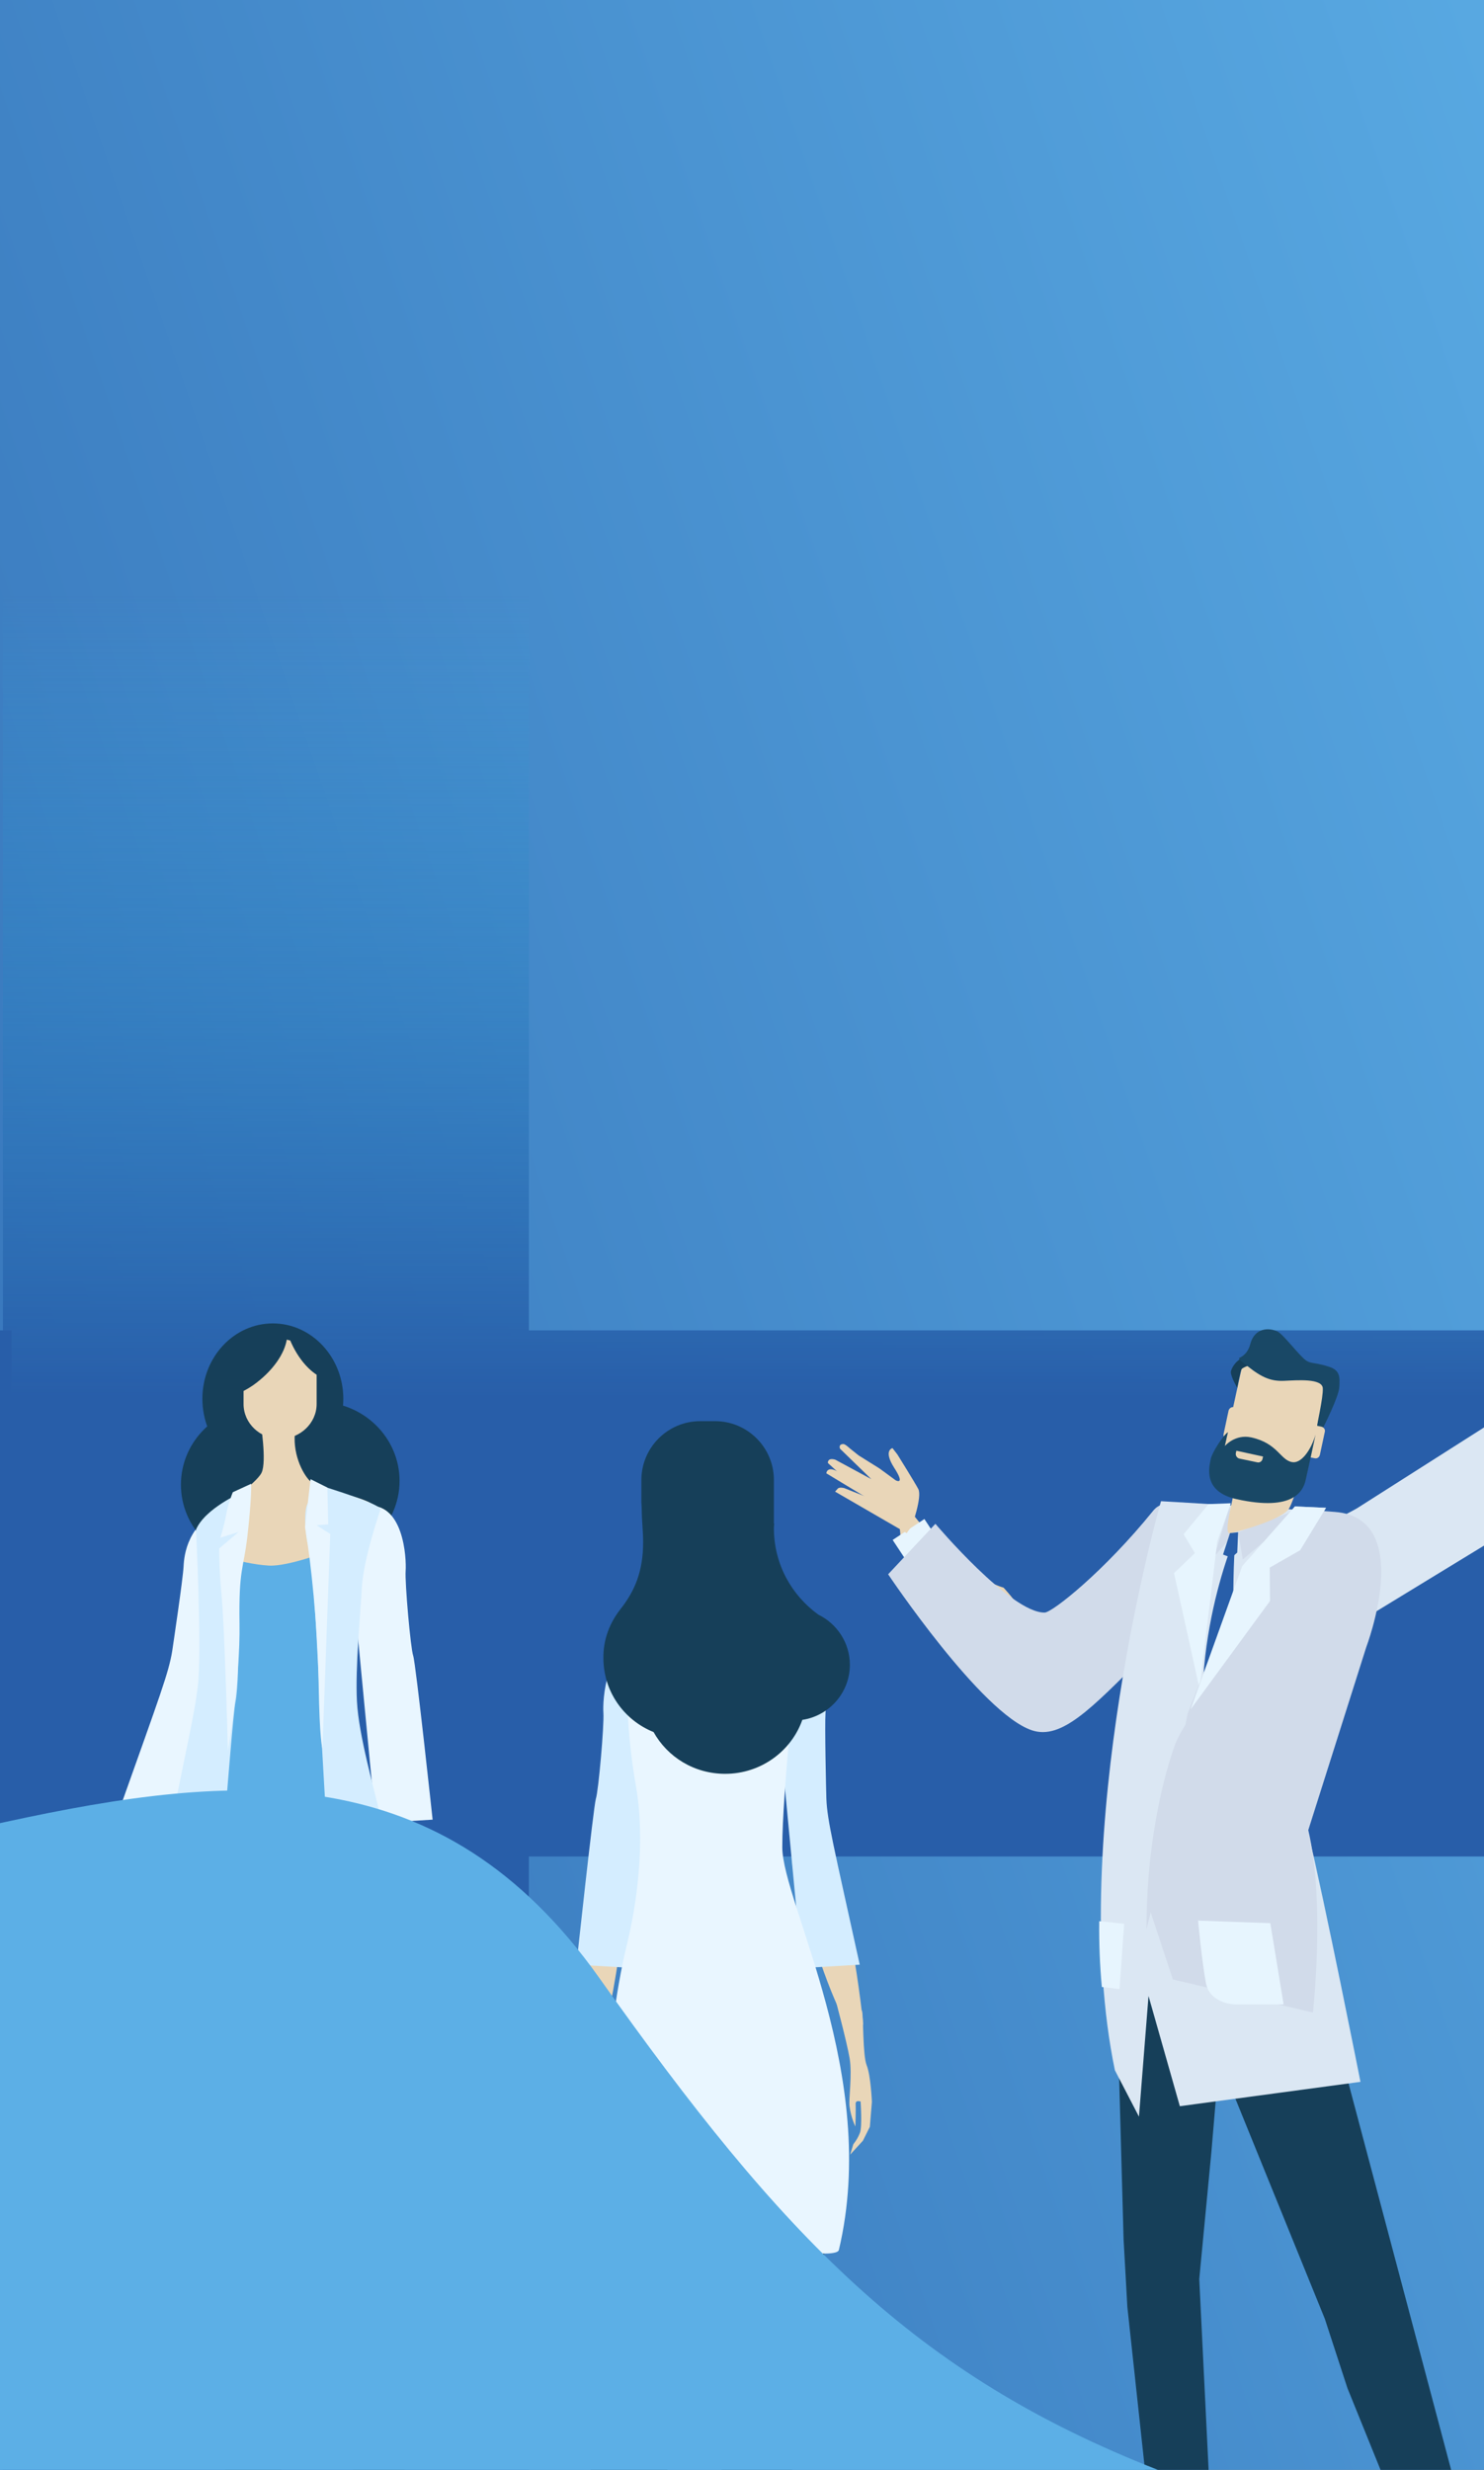
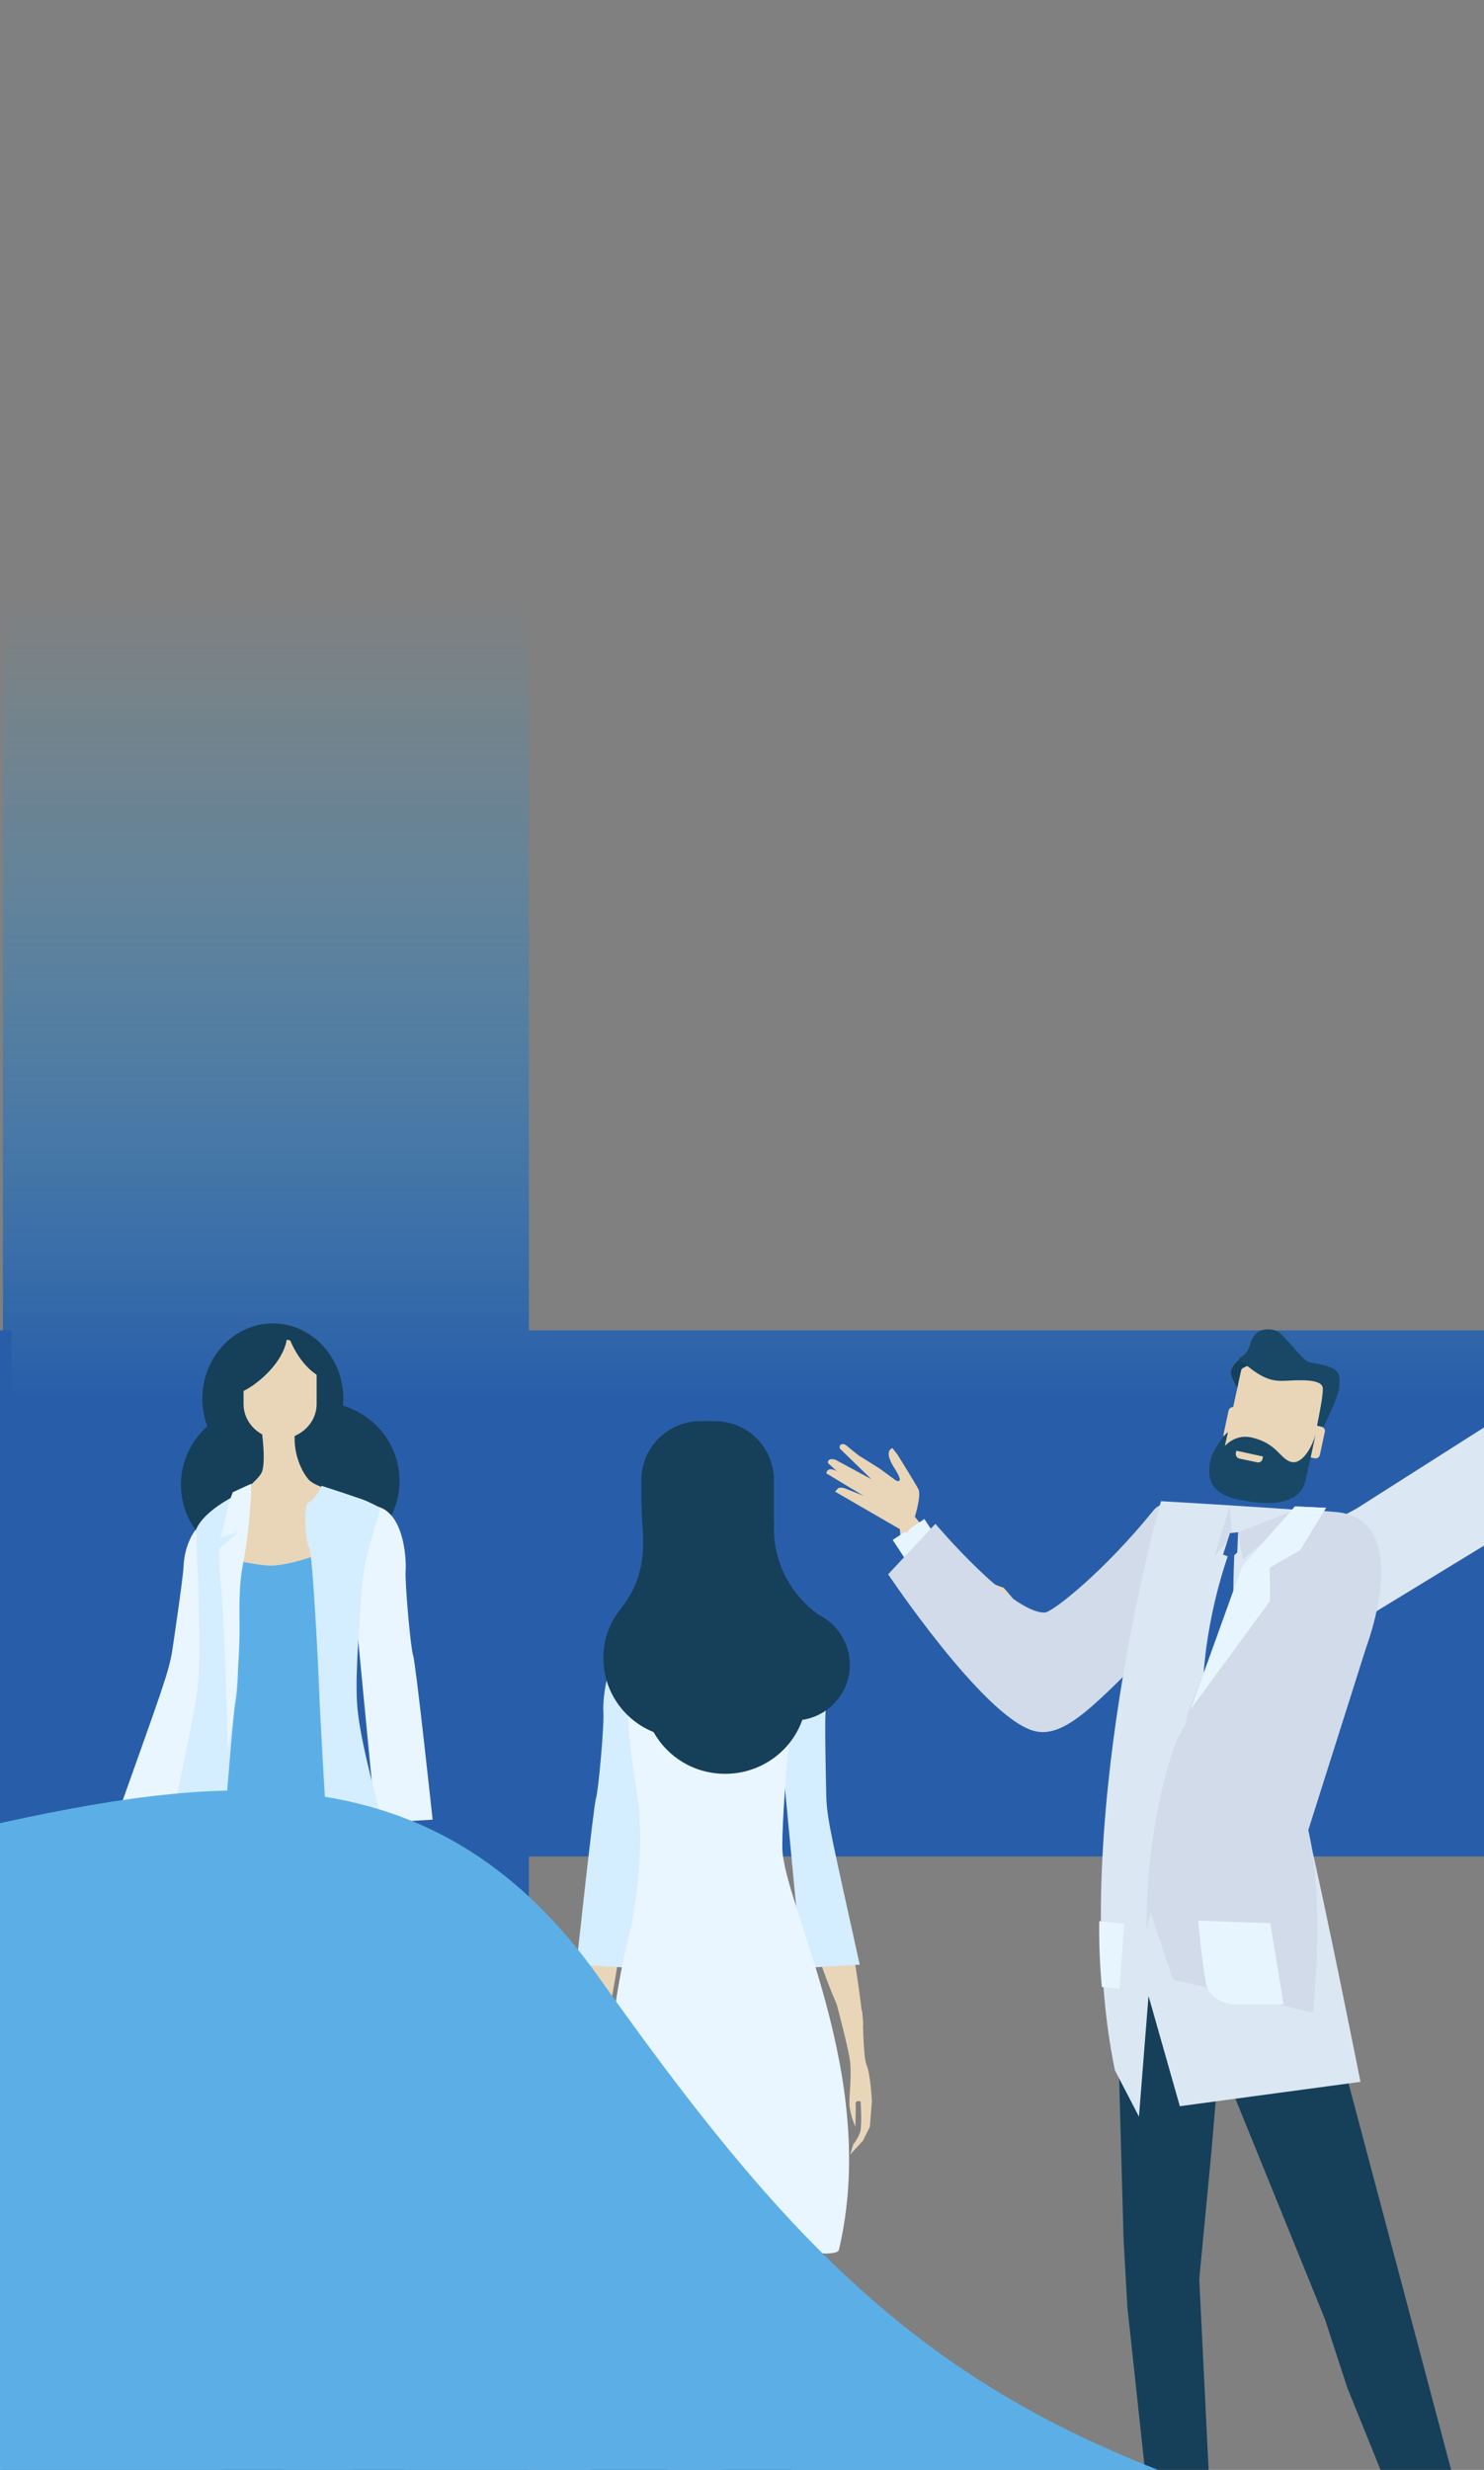
<svg xmlns="http://www.w3.org/2000/svg" xmlns:xlink="http://www.w3.org/1999/xlink" version="1.1" id="dizajn" x="0px" y="0px" viewBox="0 0 511.8 851.6" style="enable-background:new 0 0 511.8 851.6;" xml:space="preserve">
  <rect x="0" y="0" width="511.8" height="851.6" fill="#808080" stroke="none" />
  <style type="text/css">
	.st0{clip-path:url(#SVGID_2_);}
	.st1{fill:url(#SVGID_3_);}
	.st2{fill:url(#SVGID_4_);}
	.st3{fill:#285EA9;}
	.st4{fill:#D4EDFF;}
	.st5{fill:#E9D6B8;}
	.st6{fill:#E9F6FF;}
	.st7{fill:#163F59;}
	.st8{fill:#194866;}
	.st9{fill:#5CAFE6;}
	.st10{fill:#161711;}
	.st11{fill:#E7F5FE;}
	.st12{fill:#DBE7F3;}
	.st13{fill:#D1DBEA;}
	.st14{fill:url(#SVGID_5_);}
	.st15{fill:#0253A2;}
</style>
  <g>
    <defs>
      <rect id="SVGID_1_" width="511.8" height="851.6" />
    </defs>
    <clipPath id="SVGID_2_">
      <use xlink:href="#SVGID_1_" style="overflow:visible;" />
    </clipPath>
    <g class="st0">
      <linearGradient id="SVGID_3_" gradientUnits="userSpaceOnUse" x1="1050.864" y1="-2.631" x2="-654.722" y2="583.889">
        <stop offset="0.237" style="stop-color:#5CAFE6" />
        <stop offset="0.249" style="stop-color:#5BADE5" />
        <stop offset="0.835" style="stop-color:#285EA9" />
      </linearGradient>
-       <rect x="-981.5" class="st1" width="1572.9" height="851.6" />
      <linearGradient id="SVGID_4_" gradientUnits="userSpaceOnUse" x1="295.7" y1="198.928" x2="295.7" y2="537.359">
        <stop offset="1.793743e-02" style="stop-color:#34A0D7;stop-opacity:0" />
        <stop offset="0.835" style="stop-color:#285EA9" />
      </linearGradient>
      <polygon class="st2" points="409,458.7 409,458.7 182.4,458.7 182.4,190.2 1,190.2 1,851.6 182.4,851.6 182.4,640.1 409,640.1     409,640.1 590.4,640.1 590.4,458.7   " />
      <g>
        <g>
          <polyline class="st3" points="-413.5,640.1 -413.5,640.1 4,640.1 4,458.7 -413.5,458.7 -413.5,458.7     " />
          <g>
            <path class="st4" d="M66.2,637.6l58.5,1.5l13,62.5c0,0-66,2-78.5-5.5S66.2,637.6,66.2,637.6z" />
            <g>
              <path class="st5" d="M60.5,584.9c-11.4,9.6-24.8,57.7-24.8,57.7s-6.1,32.1,28-39.2C72.1,585.6,63.3,582.5,60.5,584.9z" />
              <path class="st5" d="M30.6,686.9l-3.2-5.6l-1.3-5.1l1.2-8.5c0,0,2.3-8.8,4.4-11.8c2.1-3,4.6-16.2,5.5-17.7        c0.8-1.5,9.8-5,9.8-5s-6.8,16.1-9,21.4c-2.2,5.3-2.7,14-3.5,16.1c-1.3,3.6-3.4,6.2-3.4,6.2s1.1-5.9,1.5-7.5        c0.5-1.5-1.5-1.2-1.5-1.2s-2.3,8-2,10.3s1.3,4.3,1.3,4.3L30.6,686.9z" />
              <path class="st6" d="M76.6,555l-15.2,68.5l-0.5,4l-19.7-3.6c14-39.4,17-47.2,18.2-54.7c0.4-2.7,3.7-24.9,3.9-29        c0.2-4.1,1.3-15,14.3-20.7C89.9,514.1,76.6,555,76.6,555z" />
            </g>
            <g>
              <ellipse class="st7" cx="90.2" cy="511.9" rx="27.8" ry="27.2" />
              <g>
                <path class="st5" d="M95.8,878.7l0.3,33.3c0,0-11.9,14.5-16.2,16.8c-4.3,2.3-3.8,0.3-3.5-0.9s7.5-9.6,8.7-14.2         c1.2-4.6-1.4-33-1.2-34.5C84.2,877.8,95.8,878.7,95.8,878.7z" />
                <path class="st5" d="M127.1,882.1c0,0,4.3,18.8,4.6,25.2c0.3,6.4-0.9,8.4,0.9,10.4c1.7,2,13.9,18,16.8,18s2.9-2.9,2.9-2.9         s-9.6-12.2-11-16.8s-1.7-30.4-1.7-33C139.6,880.4,127.1,882.1,127.1,882.1z" />
                <path class="st5" d="M131.4,588.6c0,0-4.7,0.6-2.2,25.6s11.7,61.2,11.7,61.2l-0.8-58.2C140.1,617.2,138.8,595,131.4,588.6z" />
                <path class="st8" d="M92.2,648l1.9,119.8L98,882.6l-17,0.8c0,0-12-115.9-13.5-126c-1.5-10-18.9-90.8-8.9-110.9         C68.6,626.4,92.2,648,92.2,648z" />
                <path class="st7" d="M58.5,646.4c-0.3,0.6-0.6,1.3-0.8,2c10.9,16.9,21.2,31.2,23.5,34.9c1.3,2.1,5.8,9.7,11.9,20l-0.9-55.4         C92.2,648,68.6,626.4,58.5,646.4z" />
                <path class="st8" d="M131.6,645.3c0,0,5,51,5,85.8c0,34.8,3.5,136.4,3.5,136.4v17.7l-13.1-0.4L106.5,755l-17-109.7H131.6         L131.6,645.3z" />
                <path class="st7" d="M137.8,510.6c0,15-12.5,27.2-27.8,27.2c-15.4,0-27.8-12.2-27.8-27.2s12.5-27.2,27.8-27.2         S137.8,495.6,137.8,510.6z" />
                <path class="st7" d="M118.4,482.3c0,14.4-10.9,26-24.3,26s-24.3-11.6-24.3-26s10.9-26,24.3-26S118.4,468,118.4,482.3z" />
                <path class="st5" d="M89.8,490c0,0,2.3,13.9,0.4,17.8s-15.1,12.8-17,15.5s3.9,23.6,22.8,20.5c18.9-3.1,35.9-15.1,35.9-18.2         c0-3.1-0.4-6.2-6.6-8.5s-16.2-3.9-18.9-7c-2.7-3.1-6.2-10.8-4.2-18.9C104.1,483,89.8,490,89.8,490z" />
                <path class="st6" d="M122.5,554.7l6.7,69.8v4.1l20-1.2c0,0-5.8-53.9-6.7-56.5c-0.9-2.6-2.9-25.2-2.6-29.3         s-0.6-24.3-13.9-22.3C112.6,521.3,122.5,554.7,122.5,554.7z" />
                <path class="st5" d="M100.1,462.2c-0.4-0.1-0.8-0.2-1.2-0.3c-0.8,4.8-4.6,10.4-10.5,14.9c-1.4,1.1-2.9,2-4.4,2.8v4.5         c0,6.6,5.6,12,12.6,12c6.9,0,12.6-5.4,12.6-12V474C105.7,471.7,102.4,467.6,100.1,462.2z" />
                <path class="st9" d="M126.3,649.4H64l9-52.8l-2-61.9c0,0,11.6,4.5,21.7,5.1c6.7,0.4,20.9-5.1,20.9-5.1L126.3,649.4z" />
                <path class="st5" d="M141.3,676.2c0,0-1.5,9.3-2.5,10.9c-0.7,1.2-4.8,6.1-4.8,6.1s0.3-3.4,1.8-5.5         C137.4,685.6,141.3,676.2,141.3,676.2z" />
                <path class="st4" d="M67.6,527.4c0,0,1.9,38.3,0.8,52.2c-1.2,13.9-8.4,39.2-11.8,67c-2.2,18.2-2.1,49.4-2.1,49.4         s5,3.1,7.7,3.5c2.7,0.4,7.9-2.2,9.7-11.6c2.2-11.6,7.9-93.8,9.3-101c1.9-10.2,0.5-39.9,0.7-44c0.1-3,2.1-15.2,1.3-18.3         c-0.8-3.1-0.1-9.9-0.1-9.9S70.7,520.1,67.6,527.4z" />
                <path class="st4" d="M110.9,512.3c0,0-2,4.5-4.3,5.6c-2.3,1.2-1.2,13.9,0,15.7c1.2,1.7,3.2,40.9,3.5,50.1         c0.3,9.3,5.1,92.9,6.5,99.6s0.6,14.5,7.5,17.1c7,2.6,15.6,2.6,15.6,2.6s-7.1-70-8.8-77.9c-1.7-7.8-7.2-26.7-7.8-38.5         c-0.6-11.9,1.2-29.8,1.7-39.4c0.6-9.6,5.8-24.9,6.4-26.7C131.8,518.7,113.2,513.1,110.9,512.3z" />
                <path class="st10" d="M96.4,910.3c0,0,1.2,2,0.8,4.2c-0.3,1.7-1.7,6.8-1.7,6.8l-3.2,1.4v-2.3c0,0-5.8,7-8.7,9         c-2.9,2-9,7.1-12.5,5.8c-0.9-0.3-1.2-1.4-1.2-1.4s5.5-6.1,6.4-7s2.9,0.9,5.2-0.6c2.3-1.4,8.9-7.8,10.7-9.9         C94.7,913.6,96.4,910.3,96.4,910.3z" />
                <path class="st10" d="M131.7,913.4c0,0-0.6,2.2-0.3,4.3c0.2,1.7,1.6,4.5,1.6,4.5l2.9,1.6c0,0,5.4,6.8,8.1,8.8         s8.3,7.1,11.6,5.8c0.9-0.3,1.1-1.4,1.1-1.4s-5.1-6.1-5.9-7s-2.7,0.9-4.8-0.6c-2.2-1.4-8.3-7.8-10-9.9         C133.7,916.9,131.7,913.4,131.7,913.4z" />
                <path class="st5" d="M136.4,655.8c1.4,11.9-3.5,17.6-4.6,22.5c-1.1,4.9-3.2,9.9-3.1,9.9c4.3-3.1,4-7,5.3-9.1         c1.3-2.1,0.6-1.5,1.4,2.7c0.4,2.4-2.9,7-4.7,10.3c-1.5,2.8-1.5,4.5-1.5,4.5s3.6-3.5,6.2-7.8c3.2-5.1,5.8-11.3,6.1-12.8         c0.6-2.6,0-10.6-1.4-16.2C138.5,653.6,135.5,647.3,136.4,655.8z" />
              </g>
            </g>
            <path class="st6" d="M86.6,511.6c0,0,0.3,4.3-1.3,18.3c-1.3,11.1-3,11-2.7,30s-4,43.7-4,43.7s-1.1-43.1-2.3-55       c-0.7-6.7-0.7-14.7-0.7-14.7l6.7-5.7l-6.3,2c0,0,1.3-4,2-8s2.3-7.7,2.3-7.7L86.6,511.6z" />
-             <path class="st6" d="M107.1,510l5.8,2.9l0.3,12.7l-4,0.3l4.7,3l-2.7,74c0,0-1-2.7-1.3-22.3c-0.3-19.7-2.7-42.7-4.7-54       L107.1,510z" />
          </g>
          <g>
            <path class="st5" d="M534.3,476.3l-6.3-52.5c0,0-13.1,37.5-7.7,53.5C525.7,493.4,534.3,476.3,534.3,476.3z" />
            <g>
              <path class="st5" d="M526.8,435.2c0,0-7.6-4.9-7.8-7.4c-0.3-2.6-0.6-12-0.6-12l0.2-2.4c0,0,2.7-1.3,2.9,5        c0.1,6.3,1.8,3.2,1.8,3.2l2.1-5.8l3.1-6.9l1-3.2c0,0,0.4-1.9,0.9-2.2c1.4-1.1,1.7,0.4,1.7,0.4l-2.7,12.9l5.7-11.3        c0,0,1-1.3,1.8-1.1c0.8,0.2,0.6,0.7,0.6,0.7l-3.5,14.2l3.6-5.5c0,0,1-1.3,1.8-1.1c0.9,0.2,1.1,0.2,1.1,0.2l-11,23L526.8,435.2        z" />
              <path class="st5" d="M531.5,416.9l4.5-7.7c0,0,0.8-1.8,1.7-2.5c1-0.7,1.7,0.2,1.7,0.2l-5.7,12.3L531.5,416.9z" />
            </g>
            <rect x="519" y="449.1" transform="matrix(0.997 -7.939403e-02 7.939403e-02 0.997 -34.521 43.119)" class="st11" width="11.9" height="13.1" />
            <path class="st12" d="M468.7,519.6l47-29.9l2.4-35.5c0,0,14.9-3.8,16.6-0.4c11.6,24.1,2.7,63.5,2.7,63.5l-64.9,39.6       c0,0-17.3,5.4-36.6-6.7C421.9,541.5,465,522.3,468.7,519.6z" />
            <path class="st10" d="M497,892.5l0.9,10.5l1.9,8.7l3.5,2.3l2.7,0.8l0.8,1.5l9.2,6.1c2.5,1.1,6,1.6,10.2,0.6       c1.4-0.3-0.6-4.3-1.1-4.9c-2.9-3.4-7.3-7.1-7.3-7.1l-7.2-8.8l-8.1-11L497,892.5z" />
-             <path class="st10" d="M415.2,881.1l2.3,4.2l1.2,4.7l-0.2,7.6l-4.1,0.6l-3.1-0.6l-2,1.4c0,0-11.6,2.3-15.9,2.5       c-7.2,0.2-11.2-0.5-12.6-1.9c-0.8-0.8,2.6-2.3,3.7-2.5c6.4-1,13.1-5.1,13.1-5.1l5.3-6l1-4.2L415.2,881.1z" />
            <polygon class="st7" points="447.5,652.1 513.8,901.8 496.9,902.9 464.7,823.4 456.9,799.5 418.7,705.5 411.3,653.8      " />
            <polygon class="st7" points="418.3,881.8 413.6,785.8 417.8,741.8 422.9,681.5 415.2,641 388.8,645.2 385.8,710.4 387.5,772.1        388.8,795.4 398.7,887      " />
            <path class="st5" d="M346.1,547.4c0,0-15.2-3.8-32.8-27.3c-5.9-7.9-3.3,0.5-2.7,10.1c0.5,9.6,17,25.8,36.1,32.1       C365.8,568.6,346.1,547.4,346.1,547.4z" />
            <rect x="309.4" y="526.5" transform="matrix(0.835 -0.551 0.551 0.835 -240.589 261.815)" class="st11" width="13.1" height="10.6" />
            <g>
              <path class="st5" d="M314.5,526.1c0,0,3.6-10,2.2-12.7c-1.4-2.6-7.2-11.9-7.2-11.9l-1.7-2.2c0,0-3.3,0.7,0.6,6.8        c4,6.2,0.5,4.3,0.5,4.3l-5.6-4.1l-7.2-4.5l-3-2.4c0,0-1.6-1.5-2.2-1.5c-1.9,0-1.2,1.6-1.2,1.6l10.8,10.5l-12.4-6.7        c0,0-1.7-0.6-2.3,0.2c-0.6,0.8-0.1,1.1-0.1,1.1l12.3,11.2l-6.8-2.7c0,0-1.7-0.5-2.3,0.2c-0.7,0.8-0.9,1-0.9,1l24.7,14.3        L314.5,526.1z" />
              <path class="st5" d="M298.5,511.9l-9-4.2c0,0-1.9-1.2-3.1-1.1c-1.4,0.1-1.4,1.4-1.4,1.4l12.9,7.8L298.5,511.9z" />
            </g>
            <path class="st13" d="M423.5,532.8c0,0,1.2,8.1-29.7,38.9c-17.3,17.2-27.7,28.3-37.9,24.9c-17.5-5.8-49.6-53.8-49.6-53.8       l16.3-17.4c0,0,26,30.8,37.7,30.6c2.7-0.1,20.5-14.2,37.4-35.1C404.9,512,421.7,530.5,423.5,532.8z" />
            <path class="st12" d="M384.5,713.8l8.3,16l3.3-41.6l10.8,38l62.3-8.4c0,0-12.2-61.5-18.2-86.6l20-63.1c0,0,17-44.5-10.8-46.6       c-27.8-2.1-59.8-3.9-59.8-3.9S367.6,632.3,384.5,713.8z" />
            <path class="st3" d="M426.1,529.5c0,0-19.6,44.6-7.5,90.1c1,3.6,5.6,5.7,5.6,5.7l5.4-5.9C429.6,619.4,423.2,567,426.1,529.5z" />
            <polygon class="st13" points="427,528.3 428.6,537.7 445.4,523.5 445.5,521.2      " />
            <polygon class="st13" points="424.1,519.3 418.8,536.6 425,529.6      " />
-             <path class="st5" d="M448.1,510.1c-0.8,2.8-2.1,7.3-3.4,9.8c-2,4-18.1,8.3-20.5,8.8c-2.5,0.4,1.3-12.2,1.4-15.1       c0.1-2.2,1.5-1.4,0-4.7L448.1,510.1z" />
            <g>
              <path class="st5" d="M421.6,502.1c-0.5,2.5,1,4.9,3.5,5.4l20.1,4.4c2.5,0.5,4.9-1,5.4-3.5l6.5-29.8c0.5-2.5-1-4.9-3.5-5.4        l-20.1-4.4c-2.5-0.5-4.9,1-5.4,3.5L421.6,502.1z" />
              <path class="st7" d="M426.7,478.5c0,0-2.1-3.5-2.2-5.3c-0.1-0.9,1.5-4.1,4.1-5c2.5-0.8,3.9,2,3.9,2s-4,1.2-4.3,1.9        C427.7,472.8,426.7,478.5,426.7,478.5z" />
              <path class="st8" d="M456.2,492.5c0,0,5.5-10.8,5.7-14.2c0.2-3.5,0.3-5.9-3.7-7.1c-6-1.9-6.4-0.6-8.9-3.1        c-2.6-2.5-7-8.2-8.7-9c-2.9-1.4-7.9-1.4-9.4,4.3c-1.1,4.2-4,4.7-3.9,4.9c0.1,0.6,1.1,1.3,2.9,2.7c5,4,8.2,5.3,12.7,5.1        c4.5-0.2,13-0.9,13.3,2.5c0.2,3.4-2.2,13-2,13.8C454.3,493.1,455.3,492.9,456.2,492.5z" />
              <path class="st5" d="M447.9,500.1c-0.2,0.8,0.3,1.6,1.2,1.8l4.3,0.9c0.8,0.2,1.6-0.3,1.8-1.2l1.7-7.9c0.2-0.8-0.3-1.6-1.2-1.8        l-4.3-0.9c-0.8-0.2-1.6,0.3-1.8,1.2L447.9,500.1z" />
              <path class="st5" d="M422,494.4c-0.2,0.8,0.3,1.6,1.2,1.8l4.3,0.9c0.8,0.2,1.6-0.3,1.8-1.2l1.7-7.9c0.2-0.8-0.3-1.6-1.2-1.8        l-4.3-1c-0.8-0.2-1.6,0.4-1.8,1.2L422,494.4z" />
              <path class="st8" d="M453.7,494.7c0,0-2.5,11.7-3.4,15.6c-0.8,3.5-3.9,11-23.8,6.6c-11.8-2.6-9.5-11.1-8.9-14        c0.5-2.2,4.3-8.1,5.9-9.1l-1.1,4.8c0,0,3.5-4.2,9.1-3c9.1,2,10,7.7,14,8.5C448.6,504.8,452,500.3,453.7,494.7z" />
              <path class="st5" d="M433.6,504.2l-6.2-1.3c-0.8-0.2-1.3-1-1.2-1.8l0.2-0.9l9.2,2l-0.2,0.9        C435.2,503.9,434.4,504.4,433.6,504.2z" />
            </g>
-             <polygon class="st11" points="424.5,518.3 419.8,531.5 413.7,582.3 404.9,542.4 412.1,535.5 408.2,529 416.8,518.6      " />
            <linearGradient id="SVGID_5_" gradientUnits="userSpaceOnUse" x1="924.221" y1="607.183" x2="925.173" y2="607.183">
              <stop offset="0" style="stop-color:#D1DBEA" />
              <stop offset="1" style="stop-color:#DBE7F3" />
            </linearGradient>
            <path class="st14" d="M396.4,658l8.1,24.5l48.3,11.4c0,0,4.3-37.7-1.6-62.9l20-63.1c0,0,17-44.5-10.8-46.6       c-3.9-0.3-7.9-0.6-11.9-0.9c-5.6-0.4-16.1,15.7-18.6,20.4c-2.7,5-20.3,50-20.3,50L396.4,658z" />
            <polygon class="st13" points="446.6,519.4 457.3,519.9 448.4,535.2 437.8,541.5 437.9,553.5 410.4,592.7 428.4,541      " />
            <polygon class="st11" points="446.6,519.4 457.3,519.9 448.4,534.5 437.9,540.5 438,552 410.6,589.4 428.4,540      " />
            <polygon class="st3" points="424.2,528.6 427,528.3 426.7,535.3 424.7,537.1 421.8,536      " />
            <path class="st11" d="M413.2,662.2l24.9,0.9l4.6,28h-16.6c0,0-8.8,0-10.2-7.4C414.5,676.3,413.2,662.2,413.2,662.2z" />
            <path class="st11" d="M380,685.1l6.1,0.7l1.6-22.5l-8.6-0.9C379,669.9,379.3,677.5,380,685.1z" />
            <path class="st13" d="M405.5,600.9c0,0-10.1,25.1-10.1,64.3c0,0,6.7-26.7,9.1-34.5c8-25.8,15.6-30.5,25.7-41.2       C443,576,415.5,577.5,405.5,600.9z" />
          </g>
          <g>
            <g>
              <path class="st5" d="M212.4,639.7c0,0,4.7,0.6,2.1,26c-2.6,25.3-12.2,61.9-12.2,61.9l1.1-59        C203.4,668.7,204.8,646.2,212.4,639.7z" />
              <path class="st5" d="M206.1,707.9c-0.9,12.1,4.2,17.6,5.5,22.5c1.3,4.9,3.6,9.9,3.5,9.9c-4.5-3-4.3-6.9-5.7-9        c-1.4-2.1-0.6-1.5-1.3,2.8c-0.4,2.4,3.2,7,5.2,10.3c1.7,2.8,1.7,4.5,1.7,4.5s-3.7-3.4-6.6-7.6c-3.5-5.1-6.3-11.2-6.7-12.7        c-0.7-2.6-0.4-10.7,0.8-16.4C203.8,705.7,206.7,699.2,206.1,707.9z" />
            </g>
            <polygon class="st5" points="214.6,943.5 213.1,976.6 192.2,978.3 182.9,977.2 201.4,971.4 203.4,943.8      " />
            <path class="st15" d="M211.5,980.9l-4.5,0.6l-0.8-1.3l-17.3,0.2l-8.4-2.2c0,0-0.3-1.5,0.4-1.9c2.4-1.3,11.3-2.1,11.3-2.1       s-1.2,1.7-0.2,2.4c0.9,0.7,12.4,0.3,15.3-0.1c4.9-0.8,6.5-2.3,6.6-1.9C214.3,975.7,211.5,980.9,211.5,980.9z" />
            <path class="st8" d="M214.9,701.4l-9.6,126.9l-8.5,123.2l18.8,1.5c0,0,17.6-124.1,19.7-134.8s24.4-96.8,14-118.8       C238.9,677.4,214.9,701.4,214.9,701.4z" />
            <path class="st5" d="M281.9,633c10.5,12.7,15.8,64.8,15.8,64.8s-3.5,20-22.8-47C269.1,630.7,279.3,629.9,281.9,633z" />
            <path class="st5" d="M293.2,742.9l4.4-4.8l2.4-4.8l0.7-8.6c0,0-0.4-9.2-1.8-12.6c-1.4-3.4-1.1-17.1-1.6-18.7       c-0.5-1.7-9.1-3.7-9.1-3.7s3.8,14.1,4.8,19.9c1,5.7-0.4,14.4,0,16.7c0.5,3.9,2,6.9,2,6.9s0.2-6.1,0.1-7.7       c-0.1-1.6,1.7-0.9,1.7-0.9s0.6,8.4-0.2,10.7c-0.8,2.2-2.3,4-2.3,4L293.2,742.9z" />
            <path class="st4" d="M225.8,603.8l-6.8,70.7v4.1l-20.2-1.2c0,0,5.9-54.6,6.7-57.2c0.9-2.6,2.9-25.5,2.6-29.6       c-0.3-4.1,0.6-24.7,14.1-22.6C235.8,570.1,225.8,603.8,225.8,603.8z" />
            <path class="st4" d="M269.5,603.8l6.7,70.7v4.1l20.3-1.2c-9.1-41.4-11.2-49.6-11.5-57.2c-0.1-2.8-0.6-25.5-0.3-29.6       c0.3-4.1,0.6-15.3-11.7-22.6C261.3,561,269.5,603.8,269.5,603.8z" />
            <path class="st5" d="M247.7,939.7l0.3,42.6l17.6-6.2c0,0,7.4-5.4,1-4.7c-9.4,1-7.5-2.9-7.8-10.6c-0.3-7.6,1.2-22.3,1.2-22.3       L247.7,939.7z" />
            <path class="st15" d="M268,971.4c0,0-2,1.9-4.1,3.2s-8,4.2-10.3,4.7c-2.9,0.6-5.7,0.3-5.7,0.3s-1.3,4.4,1.6,4.1       c2.9-0.3,17.6-6.8,19.7-8.2C271.2,974,271.5,971.7,268,971.4z" />
            <path class="st8" d="M251.6,705.2l-2.2,115.1l-2.1,122l14.9-0.8c0,0,15-122.8,16.3-133.7s19.2-83.1,7.2-104.2       C273.7,682.5,251.6,705.2,251.6,705.2z" />
            <path class="st6" d="M248.7,562.5c0,0-23.1,1.6-28.6,3.9c-5.5,2.4-4.3,29.4-0.8,49.3c3.5,20,0.1,41.7-3.1,54.8       c-8,32.3-10.8,95-10.8,95s82.5,16,83.9,10.3c14.3-60.1-19.5-119.8-19.5-138.9c0-19.2,5.1-63,4.7-67.3       C274.1,565.3,253.8,562.5,248.7,562.5z" />
            <path class="st7" d="M214,554.8L214,554.8c4.9-6.2,7.8-13,7.8-23c0-4.2-0.4-5.8-0.5-12.1l0,0c0-0.6-0.1-1.2-0.1-1.8v-7.6       c0-11.2,9.1-20.3,20.3-20.3h5.1c11.2,0,20.3,9.1,20.3,20.3v15c0,0,0,0,0.1,0c0,0.5-0.1,0.9-0.1,1.4v0.8       c0.2,12,6.1,22.5,15.3,29.2c6.4,3.1,10.9,9.7,10.9,17.3c0,9.6-7.1,17.6-16.4,19c-3.8,10.8-14.3,18.6-26.6,18.6       c-10.7,0-19.9-5.8-24.7-14.4c-10.2-4.1-17.3-14-17.3-25.5C208,565.3,210.3,559.5,214,554.8z" />
          </g>
        </g>
      </g>
      <path class="st9" d="M206.7,682c-109-153.7-282.4,22.9-466.3-37.6c-175.2-57.6-109-228.7-239.4-357.2    c-74.3-73.1-149.3-76.3-161.6-164.2h-131v728.7H399.6C315.2,818.7,269.9,771.2,206.7,682z" />
    </g>
  </g>
</svg>